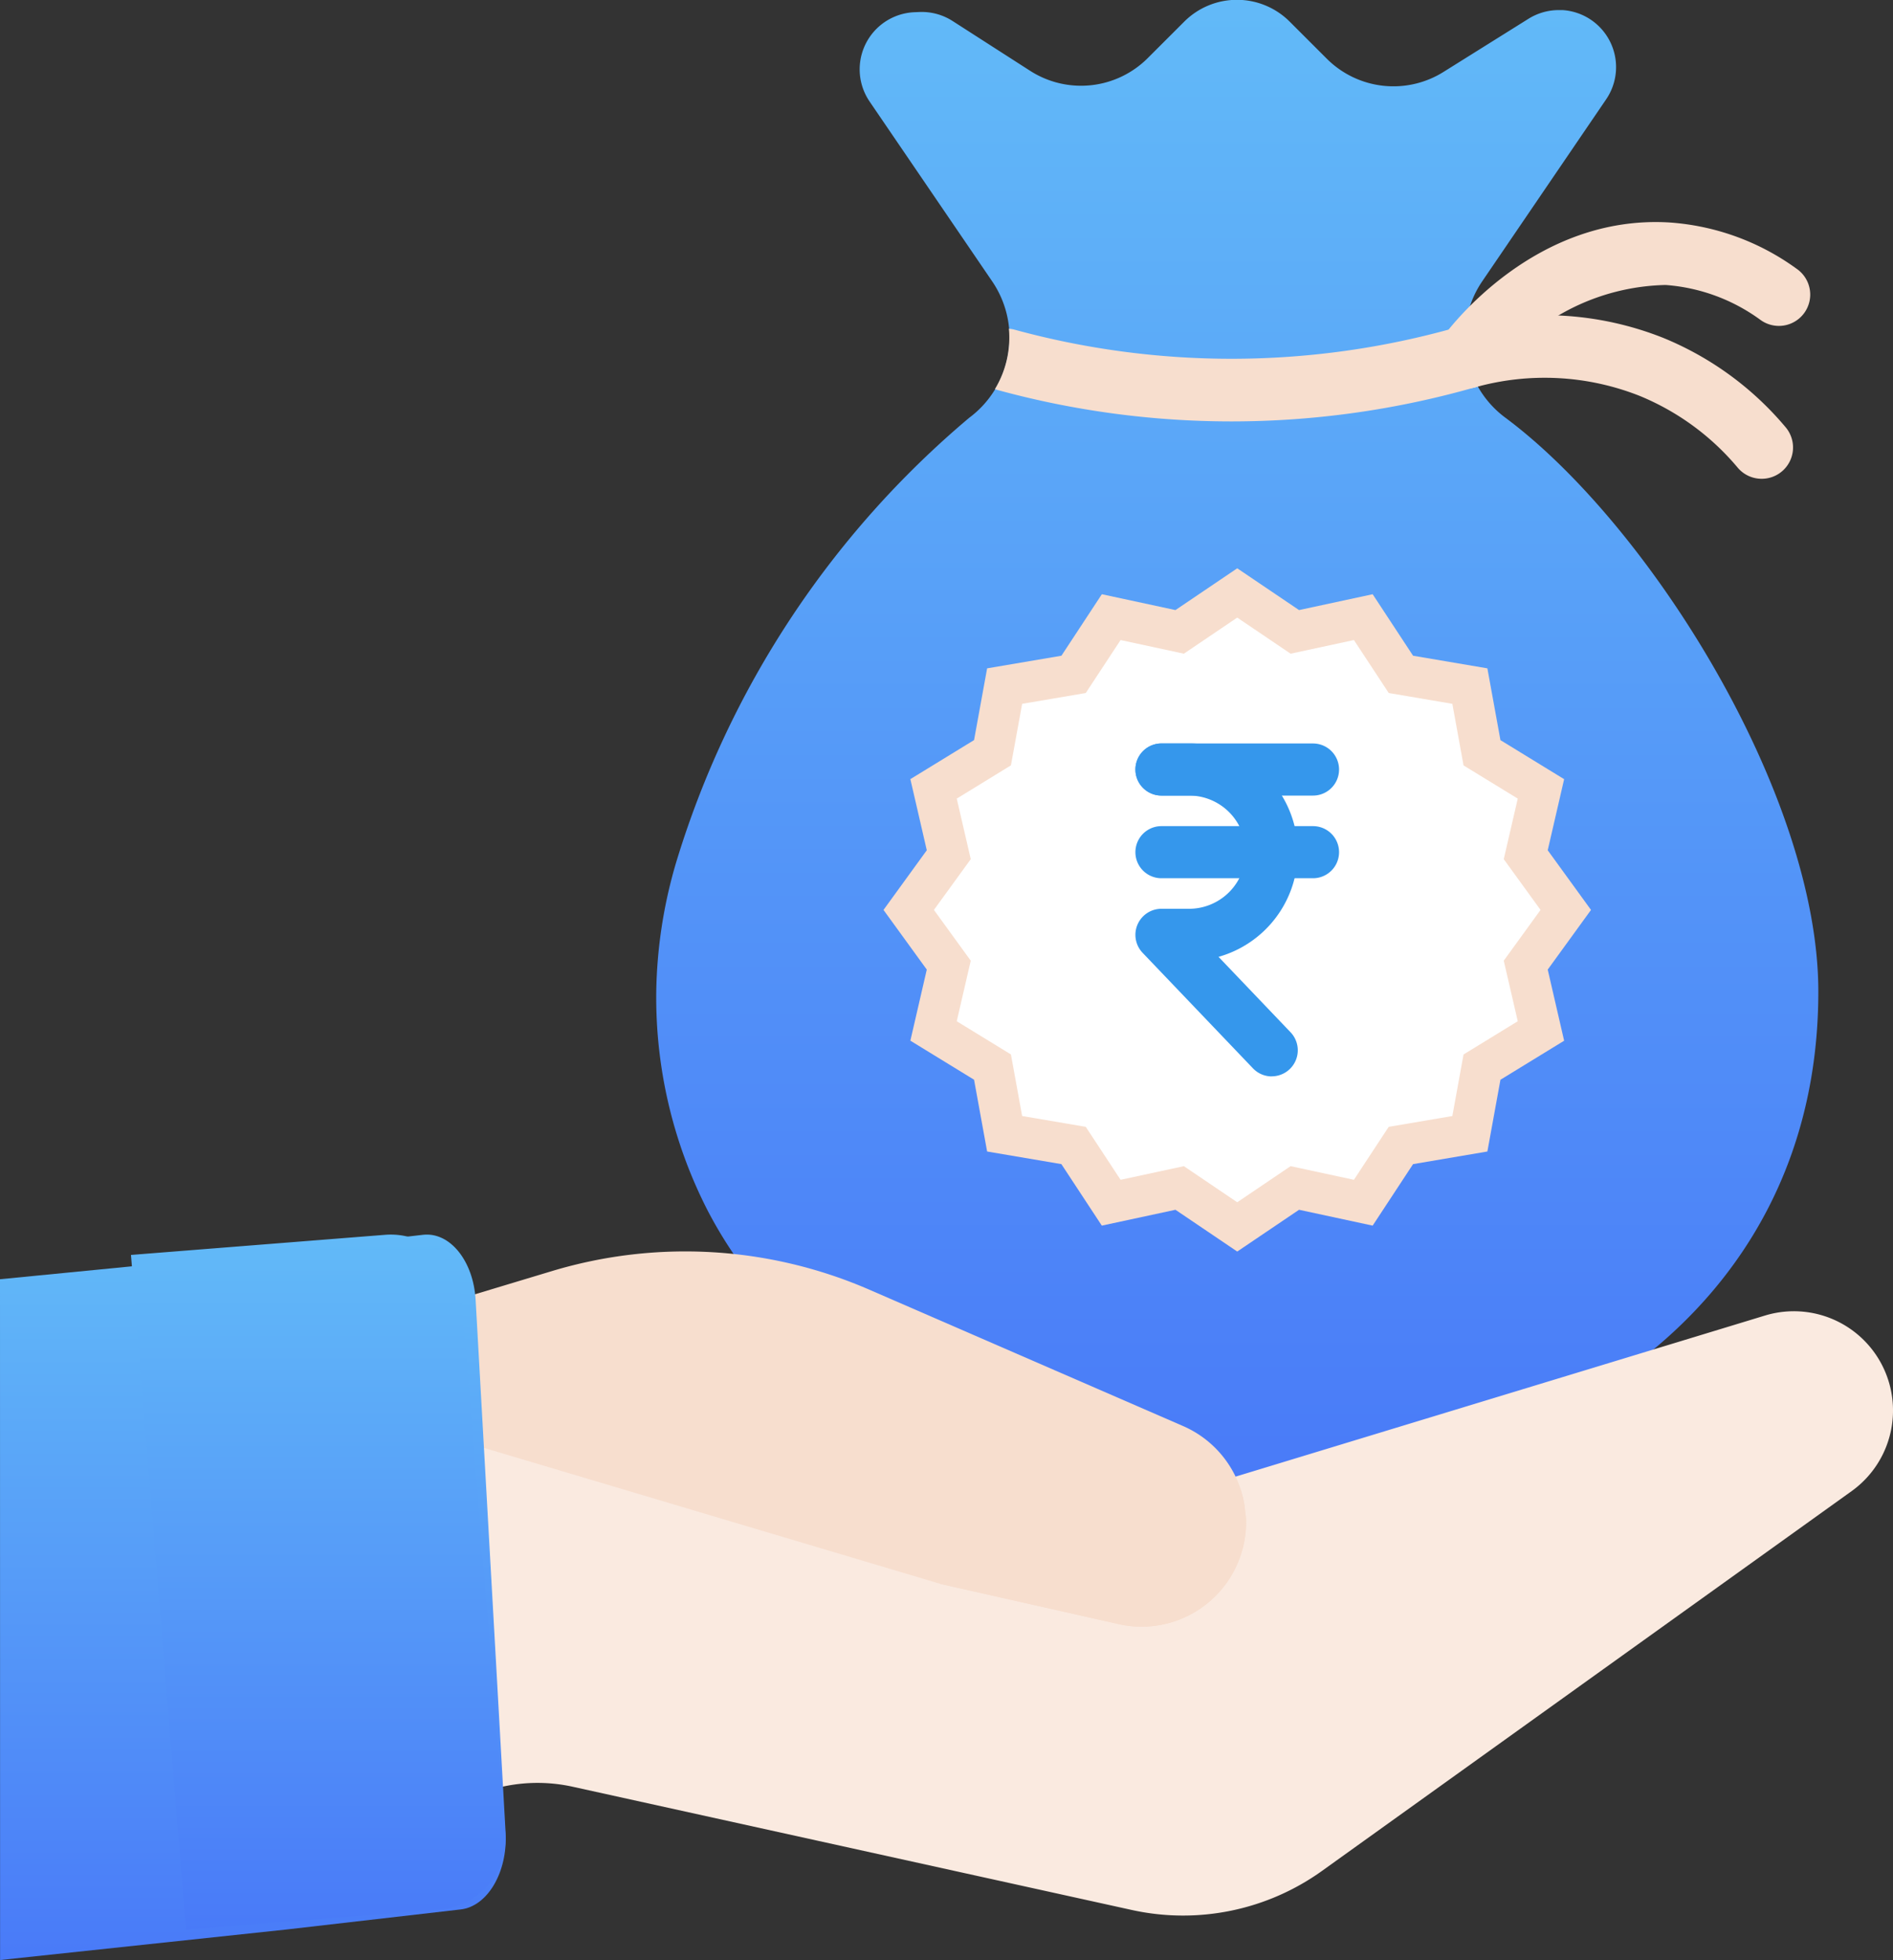
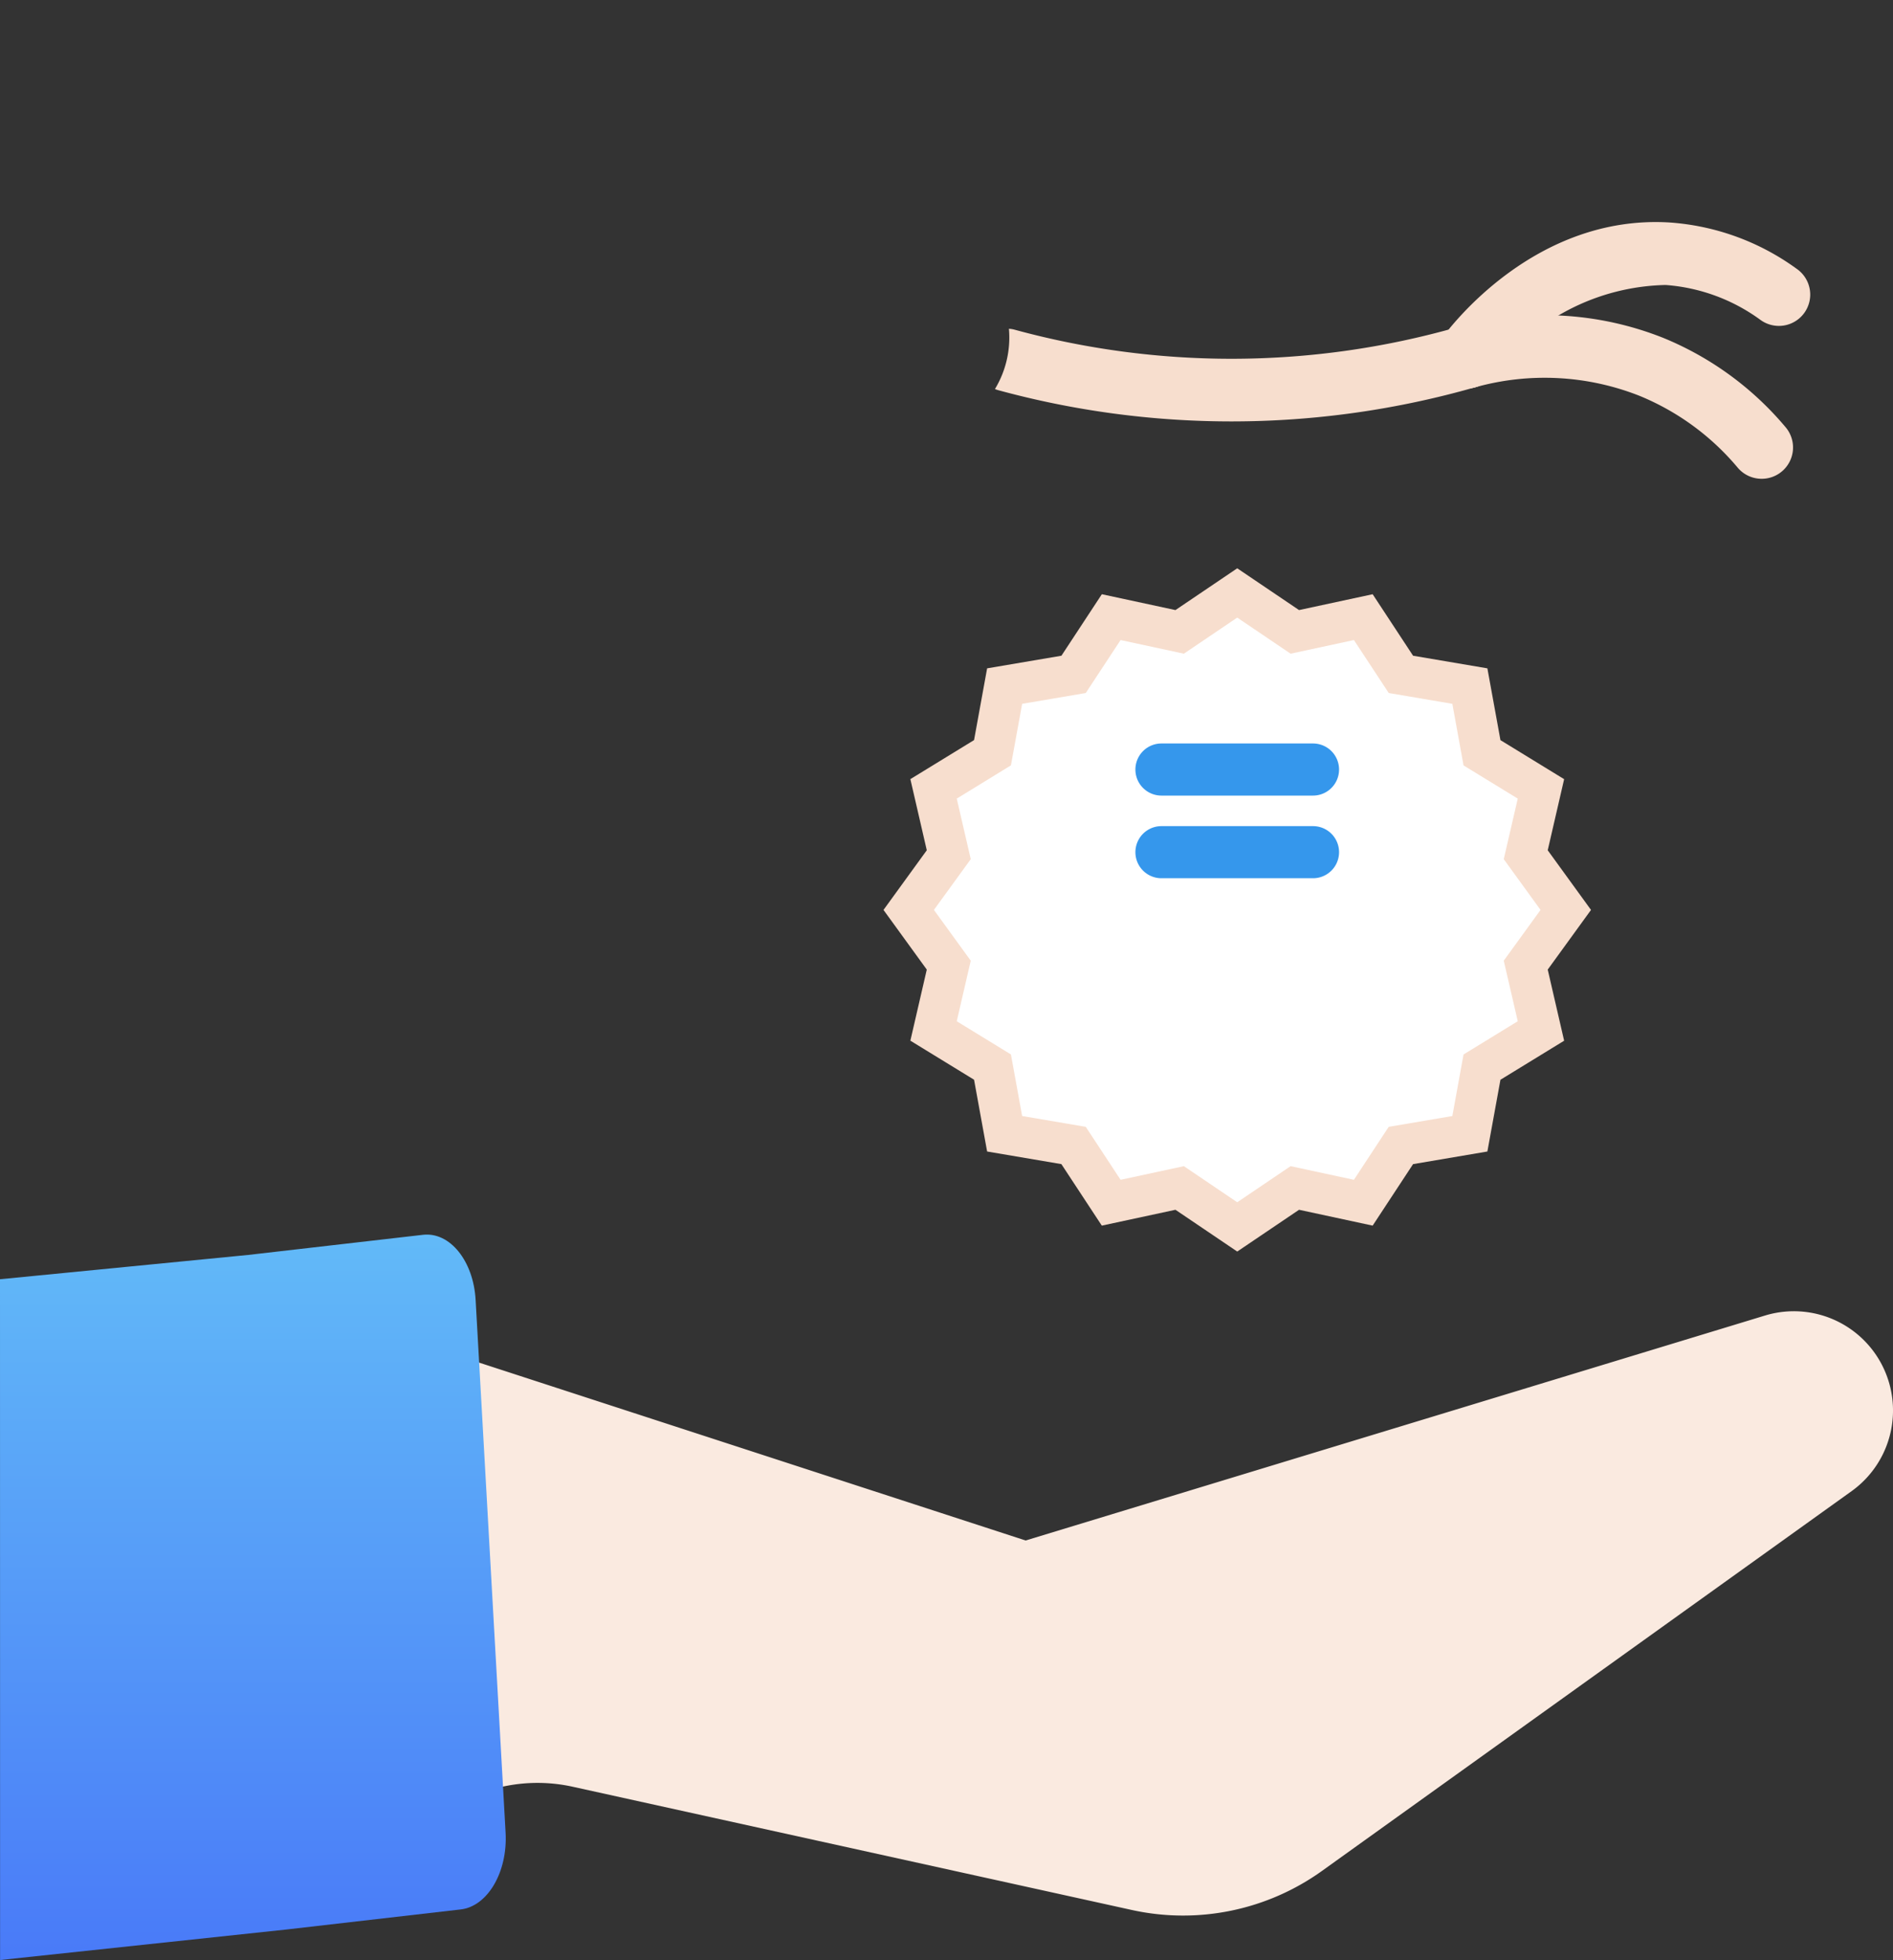
<svg xmlns="http://www.w3.org/2000/svg" width="46.366" height="48" viewBox="0 0 46.366 48">
  <rect x="0" y="0" width="46.366" height="48" fill="#333333" stroke="none" />
  <defs>
    <linearGradient id="linear-gradient" x1="0.5" x2="0.5" y2="1" gradientUnits="objectBoundingBox">
      <stop offset="0" stop-color="#62baf8" />
      <stop offset="1" stop-color="#497af8" />
    </linearGradient>
  </defs>
  <g id="save-more-taxes" transform="translate(-5.92 -23.11)">
-     <path id="Path_66088" data-name="Path 66088" d="M239.737,47.395c0,7.989-7.017,12.132-14.234,12.132-4.524,0-8.968-1.628-11.655-4.809a10.727,10.727,0,0,1-1.3-1.931,11.436,11.436,0,0,1-1.274-5.392,11.74,11.74,0,0,1,.492-3.179,22.929,22.929,0,0,1,7.172-10.871A2.446,2.446,0,0,0,219.5,30l-3-4.4a1.4,1.4,0,0,1,1.1-2.188l.119-.005a1.4,1.4,0,0,1,.814.221l1.9,1.22a2.309,2.309,0,0,0,2.878-.311l.894-.893a1.827,1.827,0,0,1,2.585,0l.907.906a2.309,2.309,0,0,0,2.86.324l2.079-1.3a1.4,1.4,0,0,1,.743-.214q.046,0,.093,0a1.4,1.4,0,0,1,1.067,2.187L231.506,30a2.445,2.445,0,0,0,.567,3.343C235.606,35.972,239.737,42.575,239.737,47.395Z" transform="translate(-189.28 -0.003)" fill="url(#linear-gradient)" />
    <path id="Path_66090" data-name="Path 66090" d="M123.636,450.888a4,4,0,0,0-1.767.01l-2.458.57-.143.745,5.057-1.174Z" transform="translate(-106.759 -383.61)" fill="#81def9" />
    <path id="Path_66091" data-name="Path 66091" d="M119.269,347.682l5.67-1.316a4,4,0,0,1,1.767-.01l13.694,3.018a5.841,5.841,0,0,0,4.661-.958l12.972-9.3A2.429,2.429,0,0,0,159.041,337h0a2.428,2.428,0,0,0-3.131-2.183L137.8,340.326l-16.111-5.243Z" transform="translate(-106.759 -279.491)" fill="#faeae0" />
    <g id="Group_24136" data-name="Group 24136" transform="translate(11.383 53.759)">
-       <path id="Path_66093" data-name="Path 66093" d="M133.4,327.152a2.508,2.508,0,0,1-.077.617,2.558,2.558,0,0,1-2.976,1.892l-4.436-1-17.567-5.233L116.4,321a11.315,11.315,0,0,1,7.768.456l7.686,3.34a2.556,2.556,0,0,1,1.422,1.583h0v0q.025.081.045.164l.005.022c.014.06.026.12.035.18a.189.189,0,0,0,0,.024,1.547,1.547,0,0,1,.017.154C133.393,327,133.4,327.077,133.4,327.152Z" transform="translate(-108.34 -320.523)" fill="#f7dece" />
-       <path id="Path_66094" data-name="Path 66094" d="M286.292,378.152a2.507,2.507,0,0,1-.077.617,2.558,2.558,0,0,1-2.976,1.892l-4.436-1a1.227,1.227,0,0,1,1.5-1.2l2.868.647a2.559,2.559,0,0,0,3-1.729,2.516,2.516,0,0,1,.087.369.186.186,0,0,0,0,.024c.007.051.013.1.017.154C286.289,378,286.292,378.077,286.292,378.152Z" transform="translate(-261.237 -371.522)" fill="#f7dece" />
-     </g>
+       </g>
    <path id="Path_66095" data-name="Path 66095" d="M.75,317.581l6.078-.595,4.282-.493c.66-.076,1.238.641,1.29,1.6l.734,13.045c.052.96-.44,1.8-1.1,1.876l-4.282.493-7,.746" transform="translate(5.17 -263.144)" fill="url(#linear-gradient)" />
    <g id="Path_66104" data-name="Path 66104" transform="translate(14.56 23.027)" fill="#fff">
      <path d="M 21.664 30.129 L 20.431 29.295 L 20.254 29.175 L 20.046 29.22 L 18.577 29.536 L 17.775 28.316 L 17.656 28.134 L 17.441 28.098 L 15.967 27.847 L 15.71 26.435 L 15.669 26.215 L 15.479 26.098 L 14.226 25.33 L 14.547 23.94 L 14.598 23.718 L 14.465 23.534 L 13.618 22.366 L 14.465 21.198 L 14.598 21.014 L 14.547 20.792 L 14.226 19.401 L 15.479 18.634 L 15.669 18.517 L 15.71 18.297 L 15.967 16.885 L 17.441 16.634 L 17.656 16.598 L 17.776 16.416 L 18.577 15.196 L 20.046 15.512 L 20.254 15.557 L 20.431 15.438 L 21.664 14.604 L 22.898 15.438 L 23.075 15.557 L 23.283 15.512 L 24.752 15.196 L 25.554 16.416 L 25.673 16.598 L 25.888 16.634 L 27.362 16.885 L 27.619 18.297 L 27.659 18.517 L 27.85 18.634 L 29.103 19.402 L 28.782 20.792 L 28.73 21.014 L 28.864 21.198 L 29.711 22.366 L 28.864 23.534 L 28.73 23.718 L 28.782 23.94 L 29.103 25.331 L 27.85 26.098 L 27.659 26.215 L 27.619 26.435 L 27.362 27.847 L 25.887 28.098 L 25.673 28.134 L 25.553 28.316 L 24.751 29.536 L 23.283 29.22 L 23.075 29.175 L 22.898 29.295 L 21.664 30.129 Z" stroke="none" />
      <path d="M 21.664 15.207 L 20.357 16.091 L 18.807 15.757 L 17.954 17.054 L 16.396 17.319 L 16.121 18.826 L 14.794 19.64 L 15.137 21.123 L 14.235 22.366 L 15.137 23.609 L 14.794 25.092 L 16.121 25.905 L 16.396 27.413 L 17.954 27.678 L 18.807 28.975 L 20.357 28.641 L 21.664 29.525 L 22.971 28.641 L 24.522 28.975 L 25.374 27.678 L 26.933 27.413 L 27.207 25.906 L 28.535 25.092 L 28.192 23.609 L 29.093 22.366 L 28.192 21.123 L 28.535 19.64 L 27.207 18.827 L 26.933 17.319 L 25.375 17.054 L 24.522 15.757 L 22.971 16.091 L 21.664 15.207 M 21.664 14 L 23.178 15.023 L 24.981 14.635 L 25.971 16.141 L 27.791 16.45 L 28.111 18.208 L 29.671 19.164 L 29.269 20.905 L 30.329 22.366 L 29.269 23.827 L 29.671 25.569 L 28.111 26.525 L 27.791 28.282 L 25.971 28.591 L 24.981 30.097 L 23.178 29.709 L 21.664 30.732 L 20.151 29.709 L 18.347 30.097 L 17.357 28.591 L 15.538 28.282 L 15.218 26.524 L 13.658 25.568 L 14.06 23.827 L 13 22.366 L 14.06 20.905 L 13.658 19.163 L 15.218 18.207 L 15.538 16.45 L 17.358 16.141 L 18.348 14.635 L 20.151 15.023 L 21.664 14 Z" stroke="none" fill="#f7dece" />
    </g>
-     <path id="Path_66096" data-name="Path 66096" d="M94.074,333.014l-6.226.493L86.5,316.986l6.226-.493a1.743,1.743,0,0,1,1.875,1.6l1.068,13.045A1.744,1.744,0,0,1,94.074,333.014Z" transform="translate(-77.372 -263.144)" fill="url(#linear-gradient)" />
    <g id="Group_24137" data-name="Group 24137" transform="translate(33.73 41.317)">
      <path id="Path_66099" data-name="Path 66099" d="M324.649,202.123h-3.712a.638.638,0,1,1,0-1.276h3.712a.638.638,0,0,1,0,1.276Zm0,2.024h-3.712a.638.638,0,1,1,0-1.276h3.712a.638.638,0,0,1,0,1.276Z" transform="translate(-320.299 -200.847)" fill="#3597ec" />
-       <path id="Path_66100" data-name="Path 66100" d="M323.636,209a.637.637,0,0,1-.462-.2l-2.7-2.826a.638.638,0,0,1,.462-1.079h.675a1.386,1.386,0,1,0,0-2.773h-.675a.638.638,0,1,1,0-1.276h.675a2.663,2.663,0,0,1,.722,5.226l1.764,1.847a.638.638,0,0,1-.462,1.079Z" transform="translate(-320.297 -200.847)" fill="#3597ec" />
    </g>
    <path id="Path_66101" data-name="Path 66101" d="M303.662,102l-.054.018a21.718,21.718,0,0,1-5.977.839h-.007a21.72,21.72,0,0,1-5.7-.763.616.616,0,0,1-.087-.03,2.437,2.437,0,0,0,.342-1.476.723.723,0,0,1,.147.025,20.166,20.166,0,0,0,5.295.71h.007a20.177,20.177,0,0,0,5.552-.779.723.723,0,0,1,.181-.029.767.767,0,0,1,.3,1.486Z" transform="translate(-261.547 -69.427)" fill="#f7dece" />
    <path id="Path_66102" data-name="Path 66102" d="M397.31,79.95a.767.767,0,0,1-.622-1.216c.225-.312,2.3-3.043,5.58-2.847a5.992,5.992,0,0,1,3.119,1.135.767.767,0,1,1-.893,1.247,4.487,4.487,0,0,0-2.318-.851,5.4,5.4,0,0,0-4.243,2.213A.766.766,0,0,1,397.31,79.95Z" transform="translate(-355.46 -47.329)" fill="#f7dece" />
    <path id="Path_66103" data-name="Path 66103" d="M404.528,102a.766.766,0,0,1-.588-.274,6.208,6.208,0,0,0-2.4-1.756,6.322,6.322,0,0,0-4.026-.211.767.767,0,1,1-.41-1.478,7.869,7.869,0,0,1,5.013.268,7.736,7.736,0,0,1,3,2.191.767.767,0,0,1-.587,1.26Z" transform="translate(-355.459 -67.165)" fill="#f7dece" />
  </g>
</svg>